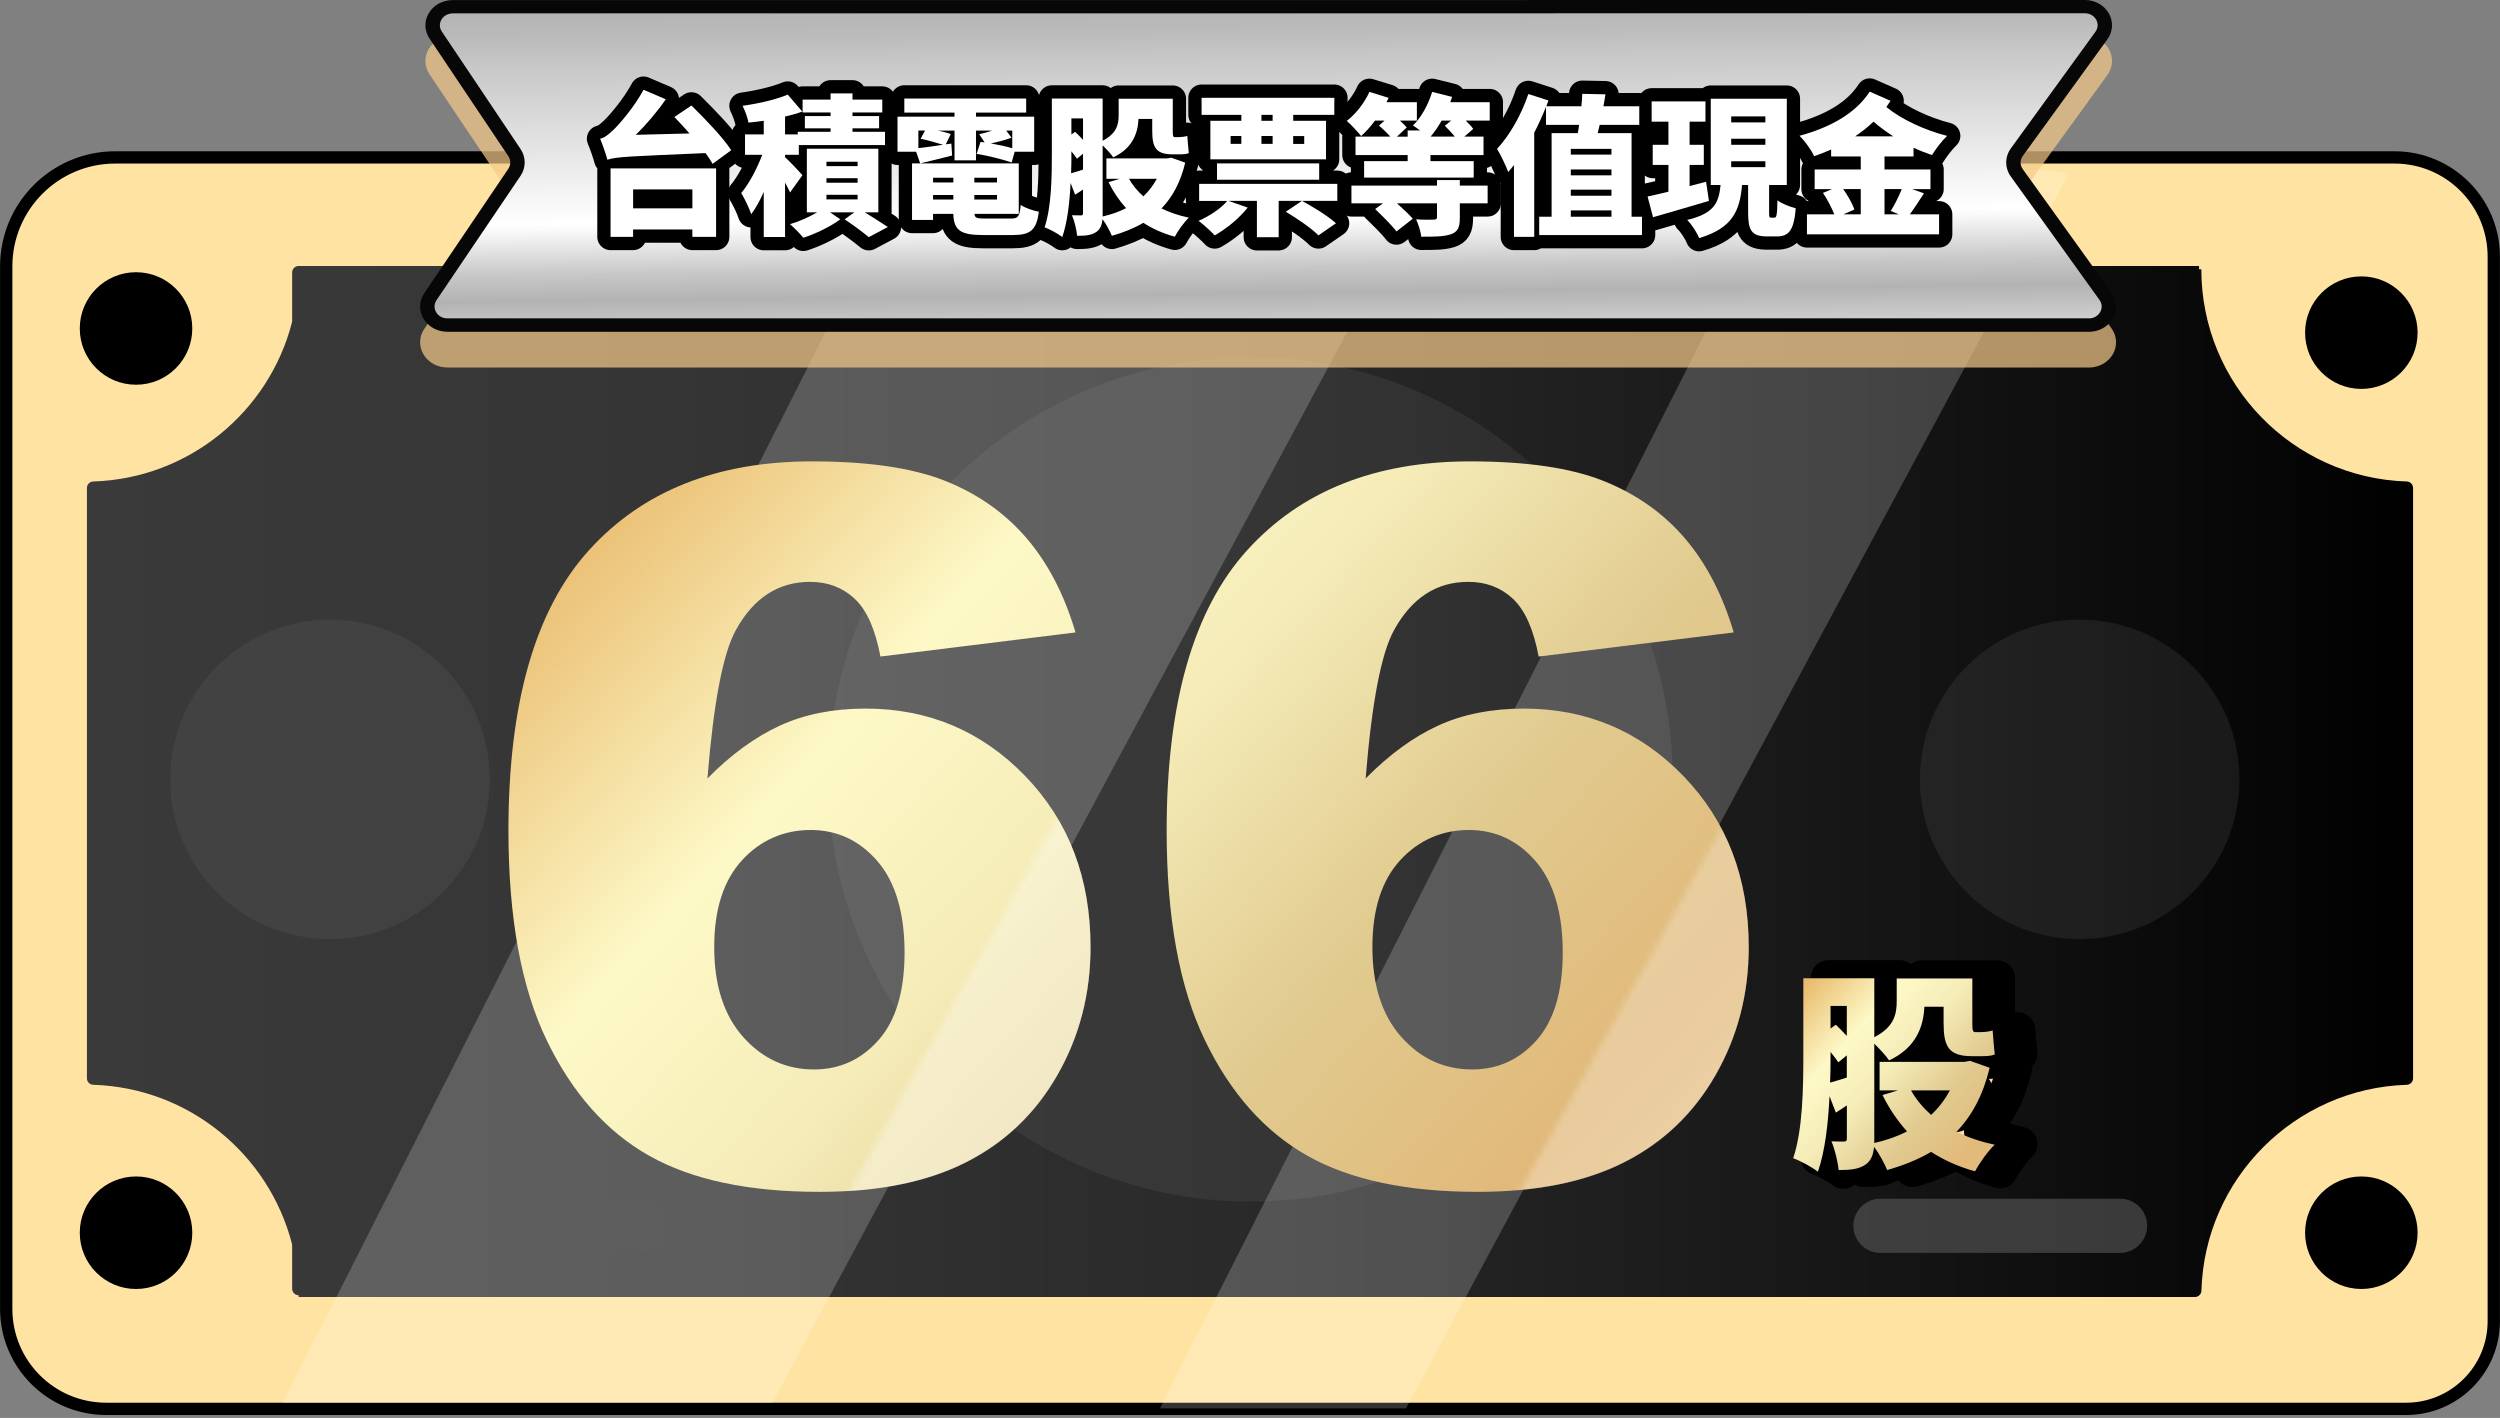
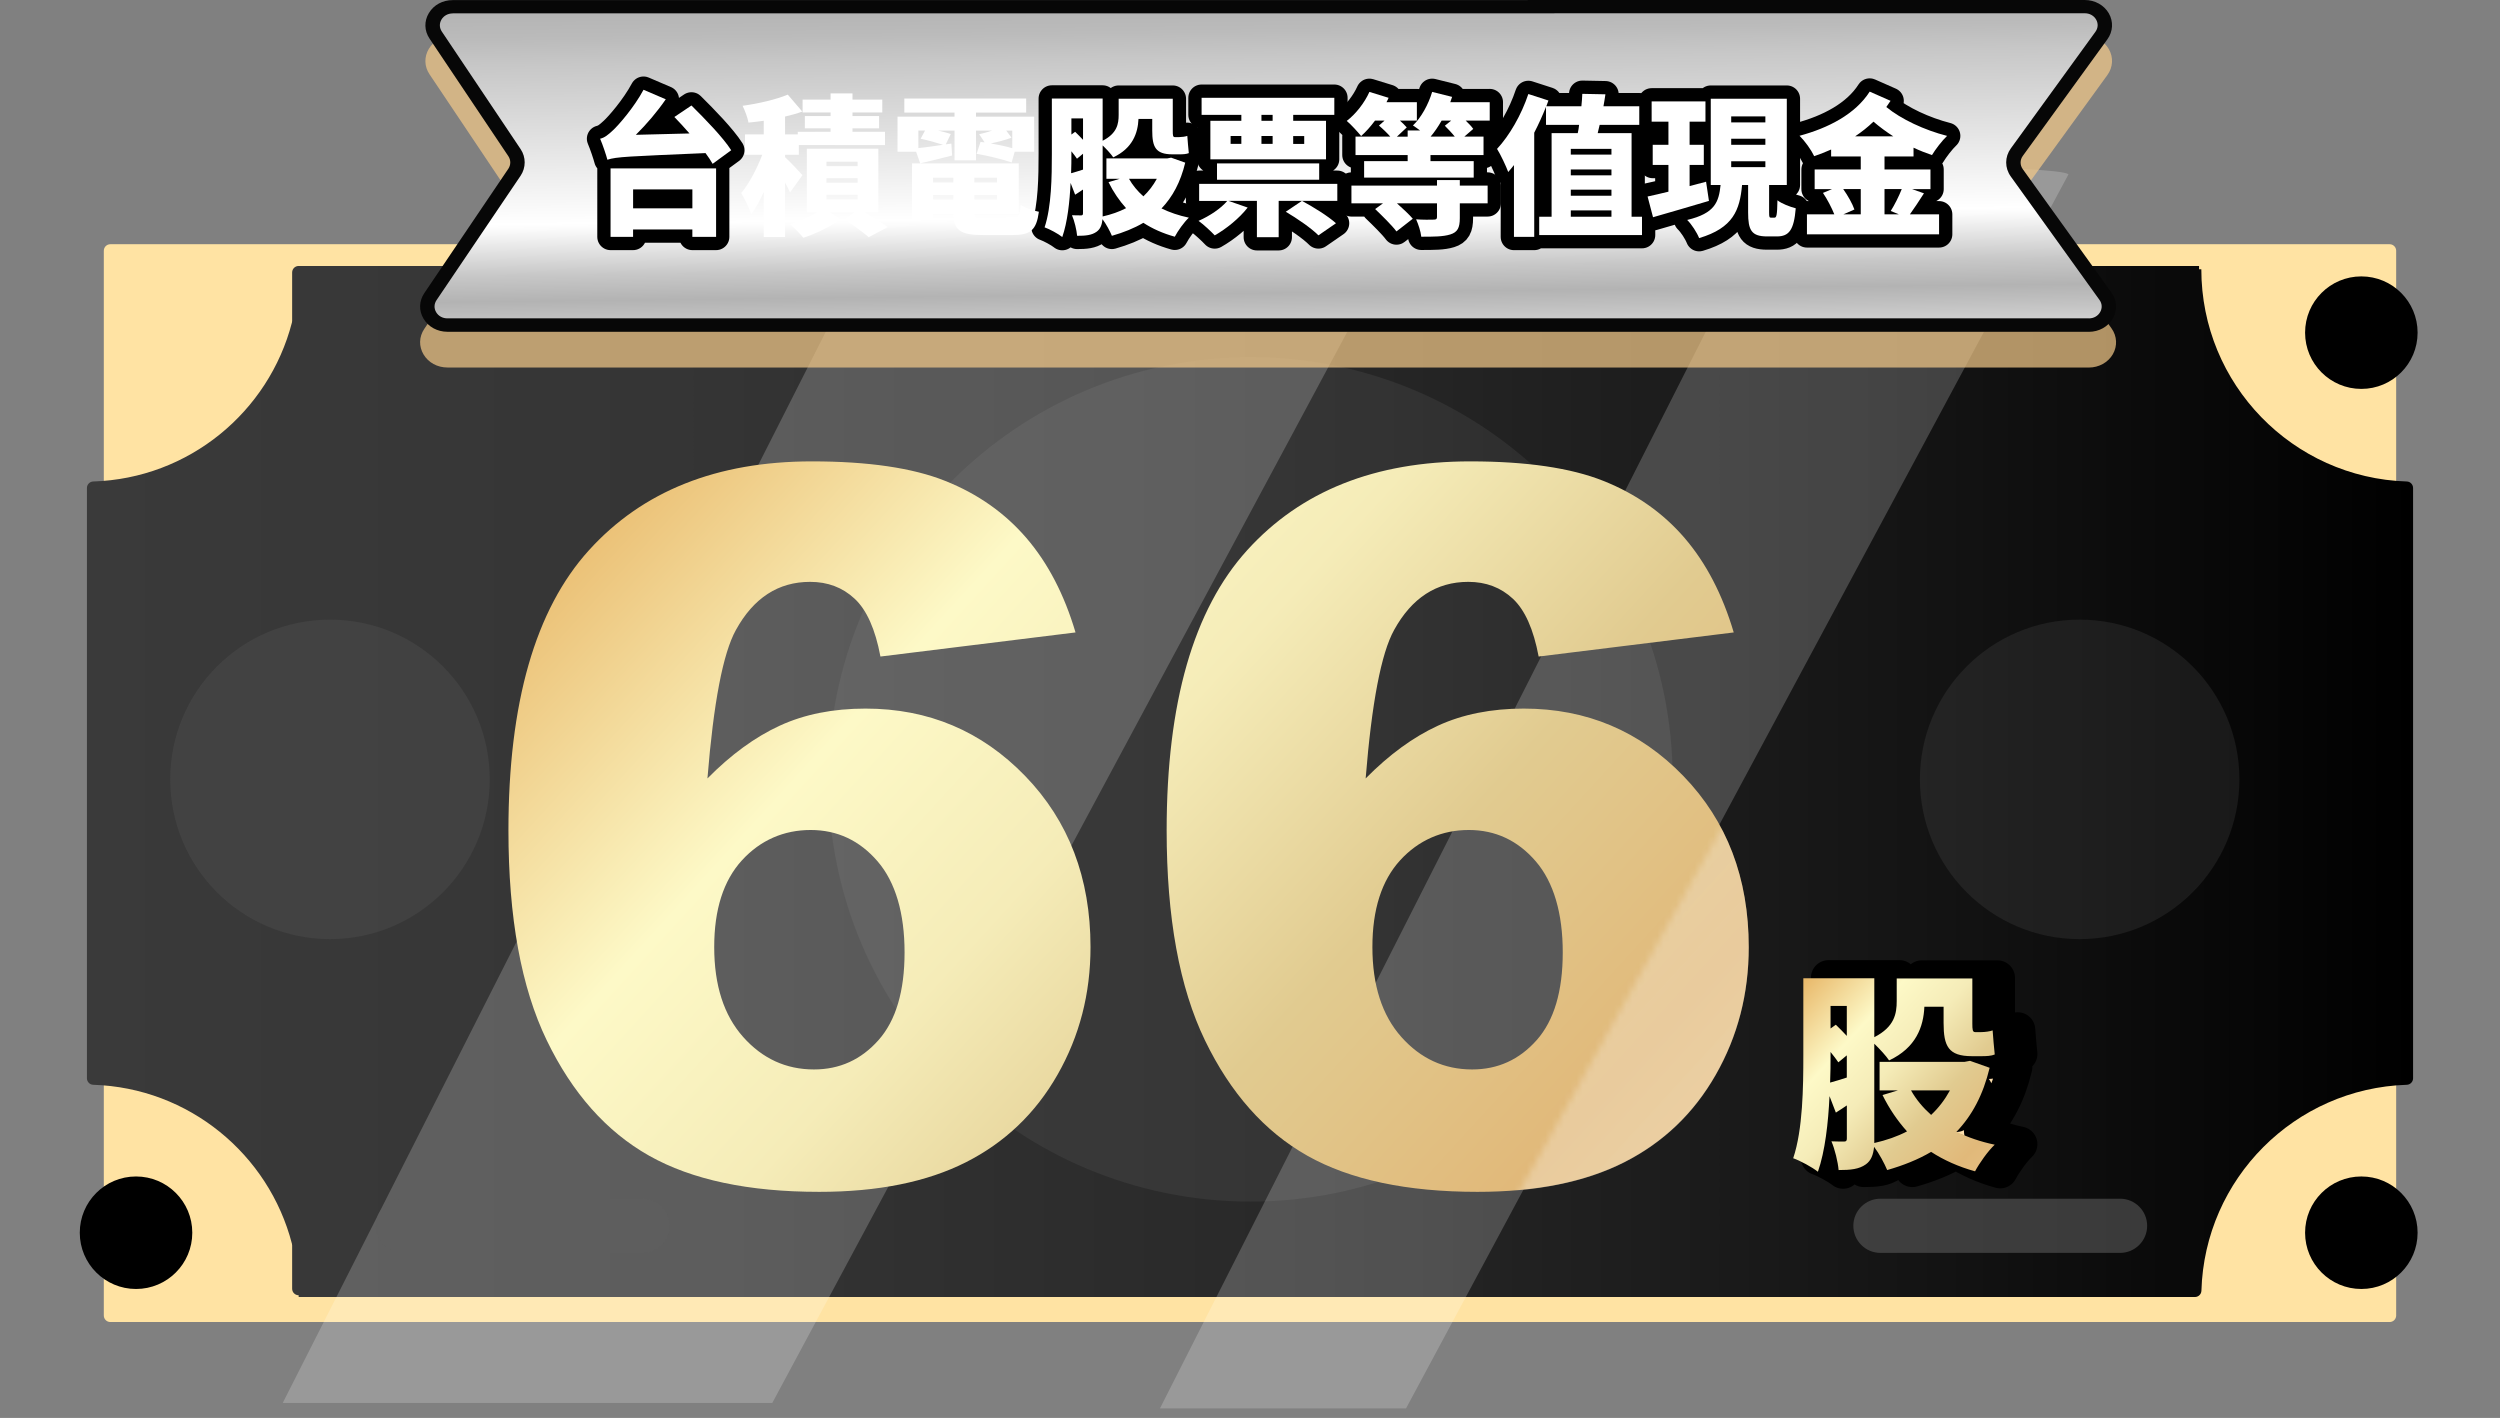
<svg xmlns="http://www.w3.org/2000/svg" width="402" height="228" viewBox="0 0 402 228" fill="none">
  <rect x="0" y="0" width="402" height="228" fill="#808080" stroke="none" />
-   <path d="M385.038 25.313H18.529C8.846 25.313 1 33.16 1 42.842V210.468C1 219.346 8.198 226.544 17.076 226.544H386.902C394.685 226.544 401 220.233 401 212.446V41.272C401 32.456 393.853 25.313 385.042 25.313H385.038Z" fill="#FFE3A3" stroke="black" stroke-width="1.977" stroke-miterlimit="10" />
  <path d="M384.256 39.271H17.74C17.162 39.271 16.693 39.74 16.693 40.318V211.535C16.693 212.113 17.162 212.582 17.74 212.582H384.256C384.835 212.582 385.304 212.113 385.304 211.535V40.318C385.304 39.74 384.835 39.271 384.256 39.271Z" fill="#FFE3A3" />
  <path d="M216.365 208.561H352.937C353.5 208.561 353.969 208.12 353.988 207.557C354.508 189.536 369.005 175.007 387.019 174.433C387.582 174.413 388.023 173.944 388.023 173.382V78.475C388.023 77.913 387.582 77.44 387.019 77.424C368.669 76.842 353.973 61.782 353.973 43.296H353.609V42.768H48.023C47.445 42.768 46.976 43.237 46.976 43.815V51.595C46.976 51.689 46.965 51.779 46.941 51.869C43.225 66.233 30.389 76.936 14.977 77.424C14.419 77.444 13.977 77.913 13.977 78.471V173.386C13.977 173.944 14.419 174.413 14.977 174.433C30.389 174.921 43.225 185.624 46.941 199.988C46.965 200.078 46.976 200.168 46.976 200.262V207.229C46.976 207.807 47.445 208.276 48.023 208.276C48.023 208.37 48.023 208.468 48.023 208.561H185.632" fill="url(#paint0_linear_35_7638)" />
  <path d="M379.704 62.536C384.7 62.536 388.75 58.486 388.75 53.49C388.75 48.494 384.7 44.444 379.704 44.444C374.708 44.444 370.658 48.494 370.658 53.49C370.658 58.486 374.708 62.536 379.704 62.536Z" fill="black" />
  <path d="M379.704 207.268C384.7 207.268 388.75 203.218 388.75 198.222C388.75 193.226 384.7 189.176 379.704 189.176C374.708 189.176 370.658 193.226 370.658 198.222C370.658 203.218 374.708 207.268 379.704 207.268Z" fill="black" />
  <path d="M21.874 207.268C26.87 207.268 30.92 203.218 30.92 198.222C30.92 193.226 26.87 189.176 21.874 189.176C16.878 189.176 12.828 193.226 12.828 198.222C12.828 203.218 16.878 207.268 21.874 207.268Z" fill="black" />
-   <path d="M21.874 61.864C26.87 61.864 30.92 57.814 30.92 52.818C30.92 47.822 26.87 43.772 21.874 43.772C16.878 43.772 12.828 47.822 12.828 52.818C12.828 57.814 16.878 61.864 21.874 61.864Z" fill="black" />
  <path d="M323.967 171.619C322.915 176 321.114 179.325 318.637 181.908C320.469 182.791 322.509 183.502 324.783 183.979C323.697 184.999 322.306 186.968 321.626 188.258C318.941 187.511 316.601 186.456 314.565 185.132C312.494 186.355 310.118 187.304 307.504 188.051C307.062 187 306.215 185.401 305.402 184.319C305.265 185.608 304.925 186.527 304.077 187.136C302.991 187.918 301.631 188.051 299.697 188.051C299.595 186.796 299.083 184.655 298.544 183.436C299.326 183.471 300.24 183.471 300.58 183.471C300.92 183.471 301.021 183.334 301.021 182.959V177.664C300.443 178.071 299.834 178.446 299.255 178.817L298.235 176.168C298.032 180.447 297.524 185.03 296.371 188.32C295.488 187.609 293.484 186.523 292.397 186.148C293.96 181.498 294.027 174.64 294.027 169.681V157.22H305.433V166.692C308.692 165.027 309.032 162.89 309.032 160.885V157.251H321.184V164.484C321.184 165.469 321.22 165.875 321.626 165.875H322.646C323.154 165.875 324.002 165.774 324.443 165.602C324.545 166.79 324.646 168.388 324.783 169.474C324.24 169.713 323.423 169.748 322.712 169.748H321.118C317.316 169.748 316.57 168.118 316.57 164.418V161.804H313.483C313.346 164.996 312.158 168.392 307.813 170.428C307.371 169.748 306.316 168.595 305.437 167.743V183.698C307.375 183.256 309.137 182.647 310.7 181.834C309.173 180.134 307.848 178.2 306.762 175.992L309.239 175.246H306.285V170.662H319.934L320.817 170.494L323.974 171.616L323.967 171.619ZM298.403 169.65C298.403 170.975 298.403 172.467 298.333 173.995C299.15 173.792 300.033 173.487 301.018 173.182V169.619L299.658 170.74C299.353 170.299 298.911 169.689 298.403 169.076V169.654V169.65ZM298.403 161.671V165.305L299.251 164.695C299.826 165.238 300.439 165.883 301.018 166.497V161.675H298.403V161.671ZM311.337 175.253C312.154 176.715 313.236 178.004 314.561 179.192C315.784 178.04 316.769 176.746 317.582 175.253H311.333H311.337Z" fill="#FDDFAC" stroke="black" stroke-width="5.662" stroke-linecap="round" stroke-linejoin="round" />
  <path opacity="0.17" d="M201.074 193.213C238.569 193.213 268.964 162.817 268.964 125.323C268.964 87.828 238.569 57.433 201.074 57.433C163.58 57.433 133.185 87.828 133.185 125.323C133.185 162.817 163.58 193.213 201.074 193.213Z" fill="#757575" />
  <path opacity="0.17" d="M334.408 151.011C348.595 151.011 360.096 139.51 360.096 125.323C360.096 111.136 348.595 99.635 334.408 99.635C320.221 99.635 308.72 111.136 308.72 125.323C308.72 139.51 320.221 151.011 334.408 151.011Z" fill="#757575" />
  <path opacity="0.17" d="M53.064 151.011C67.251 151.011 78.752 139.51 78.752 125.323C78.752 111.136 67.251 99.635 53.064 99.635C38.877 99.635 27.376 111.136 27.376 125.323C27.376 139.51 38.877 151.011 53.064 151.011Z" fill="#757575" />
  <g style="mix-blend-mode:soft-light" opacity="0.2">
    <path d="M332.61 28.037L226.087 226.474H186.519L287.881 26.528C287.881 26.528 331.086 26.517 332.61 28.037Z" fill="white" />
  </g>
  <g style="mix-blend-mode:soft-light" opacity="0.2">
    <path d="M230.705 27.157L124.182 225.594H45.464L146.826 25.649C146.826 25.649 229.185 25.637 230.709 27.157H230.705Z" fill="white" />
  </g>
  <g opacity="0.71">
    <path d="M72.793 6.83L335.24 6.815C337.815 6.815 339.351 9.48 337.913 11.461L324.307 30.217C323.58 31.217 323.576 32.526 324.299 33.535L338.569 53.393C339.992 55.374 338.46 58.027 335.889 58.027L71.934 58.019C69.406 58.019 67.862 55.44 69.206 53.455L82.722 33.453C83.375 32.487 83.375 31.264 82.73 30.295L70.058 11.39C68.726 9.405 70.269 6.834 72.793 6.834V6.83Z" fill="#F4C989" />
    <path d="M335.893 59.094H71.938C70.324 59.09 68.89 58.308 68.108 56.999C67.327 55.69 67.37 54.151 68.226 52.881L81.742 32.878C82.156 32.265 82.156 31.471 81.742 30.858L69.07 11.953C68.218 10.683 68.179 9.148 68.964 7.842C69.746 6.537 71.18 5.76 72.79 5.76L335.236 5.744C336.858 5.744 338.339 6.569 339.101 7.893C339.863 9.218 339.773 10.816 338.87 12.063L325.264 30.819C324.795 31.464 324.795 32.296 325.26 32.941L339.531 52.799C340.425 54.045 340.507 55.64 339.745 56.96C338.983 58.281 337.502 59.102 335.889 59.102L335.893 59.094ZM72.793 7.905C72.035 7.905 71.363 8.272 70.992 8.886C70.625 9.499 70.644 10.222 71.043 10.82L83.715 29.725C84.59 31.03 84.587 32.714 83.707 34.015L70.191 54.018C69.789 54.616 69.765 55.339 70.136 55.956C70.504 56.574 71.18 56.941 71.938 56.941H335.889V56.945C336.662 56.945 337.338 56.57 337.702 55.937C338.065 55.307 338.03 54.573 337.6 53.979L323.33 34.121C322.345 32.749 322.349 30.979 323.342 29.611L336.948 10.855C337.377 10.261 337.42 9.527 337.057 8.894C336.694 8.261 336.014 7.882 335.24 7.882L72.793 7.897V7.905Z" fill="#F4C989" />
    <path d="M322.72 13.485H85.106V16.236H322.72V13.485Z" fill="#F4C989" />
    <path d="M322.72 49.059H85.106V51.81H322.72V49.059Z" fill="#F4C989" />
  </g>
  <path d="M72.793 1.082L335.24 1.067C337.815 1.067 339.351 3.732 337.913 5.713L324.307 24.469C323.58 25.469 323.576 26.778 324.299 27.787L338.569 47.645C339.992 49.626 338.46 52.279 335.889 52.279L71.934 52.271C69.406 52.271 67.862 49.692 69.206 47.707L82.722 27.704C83.375 26.739 83.375 25.516 82.73 24.547L70.058 5.642C68.726 3.657 70.269 1.086 72.793 1.086V1.082Z" fill="url(#paint1_linear_35_7638)" />
  <path d="M335.893 53.35H71.938C70.324 53.346 68.89 52.564 68.108 51.255C67.327 49.946 67.37 48.407 68.226 47.137L81.742 27.134C82.156 26.52 82.156 25.727 81.742 25.114L69.07 6.209C68.218 4.939 68.179 3.403 68.964 2.098C69.746 0.793 71.18 0.016 72.79 0.016L335.236 -7.62939e-06C336.858 -7.62939e-06 338.339 0.824 339.101 2.149C339.863 3.474 339.773 5.072 338.87 6.319L325.264 25.075C324.795 25.72 324.795 26.552 325.26 27.197L339.531 47.055C340.425 48.301 340.507 49.895 339.745 51.216C338.983 52.537 337.502 53.358 335.889 53.358L335.893 53.35ZM72.793 2.157C72.035 2.157 71.363 2.524 70.992 3.138C70.625 3.751 70.644 4.474 71.043 5.072L83.715 23.977C84.59 25.282 84.587 26.966 83.707 28.267L70.191 48.27C69.789 48.868 69.765 49.591 70.136 50.208C70.504 50.825 71.18 51.193 71.938 51.193H335.889V51.197C336.662 51.197 337.338 50.822 337.702 50.188C338.065 49.559 338.03 48.825 337.6 48.231L323.33 28.373C322.345 27.001 322.349 25.231 323.342 23.863L336.948 5.107C337.377 4.513 337.42 3.779 337.057 3.146C336.694 2.513 336.014 2.134 335.24 2.134L72.793 2.149V2.157Z" fill="#070707" />
  <path d="M114.589 26.345C114.295 25.833 113.909 25.227 113.448 24.617C101.049 25.153 99.13 25.2 97.669 25.688C97.497 25.008 96.915 23.258 96.501 22.308C97.231 22.136 97.763 21.699 98.568 20.948C99.396 20.194 101.948 17.303 103.479 14.434L107.055 15.966C105.668 17.983 103.968 19.975 102.241 21.679L110.869 21.46C110.04 20.511 109.216 19.612 108.438 18.811L111.185 16.963C113.322 19.077 116.265 22.093 117.578 24.157L114.589 26.345ZM98.181 27.075H115.147V38.087H111.33V36.895H101.799V38.087H98.177V27.075H98.181ZM101.803 30.455V33.495H111.334V30.455H101.803Z" fill="white" stroke="black" stroke-width="4.267" stroke-linecap="round" stroke-linejoin="round" />
-   <path d="M127.038 30.94C126.843 30.502 126.553 29.944 126.237 29.361V38.114H122.81V30.87C122.204 32.23 121.521 33.495 120.794 34.445C120.477 33.425 119.723 31.94 119.188 31.042C120.477 29.51 121.739 27.079 122.568 24.891H119.797V21.609H122.81V19.421C121.958 19.542 121.134 19.639 120.356 19.714C120.235 18.959 119.774 17.744 119.407 17.014C122.009 16.65 124.826 15.994 126.675 15.216L129.007 17.94C128.156 18.256 127.21 18.522 126.237 18.741V21.609H128.281V21.195H133.556V20.636H129.422V18.666H133.556V18.084H129.058V16.017H133.556V15.021H137.08V16.017H141.871V18.084H137.08V18.666H141.359V20.636H137.08V21.195H142.309V23.332H128.453V24.887H126.241V25.278C127.042 26.009 128.648 27.709 129.035 28.169L127.042 30.94H127.038ZM139.069 34.148C140.406 34.977 141.863 35.899 142.766 36.504L139.702 38.134C138.827 37.403 137.174 36.164 135.814 35.266L137.37 34.148H133.482L135.111 35.266C133.603 36.407 131.149 37.599 129.179 38.231C128.667 37.599 127.722 36.653 127.042 36.043C128.499 35.629 130.152 34.875 131.395 34.148H129.742V23.914H141.238V34.148H139.073H139.069ZM132.895 26.712H137.905V26.009H132.895V26.712ZM132.895 29.385H137.905V28.654H132.895V29.385ZM132.895 32.058H137.905V31.327H132.895V32.058Z" fill="white" stroke="black" stroke-width="4.267" stroke-linecap="round" stroke-linejoin="round" />
-   <path d="M153.098 25.008C151.3 25.469 149.526 25.907 147.967 26.27L147.311 24.399H144.321V18.76H153.484V18.104H145.415V15.841H165.008V18.104H156.939V18.76H166.297V24.399H163.16L162.675 26.126C161.386 25.665 158.857 25.032 157.036 24.739L157.669 22.82C157.888 22.843 158.084 22.867 158.326 22.894L157.451 21.581C158.06 21.46 158.81 21.241 159.541 20.999H156.939V25.786H153.488V20.999H150.839C151.617 21.171 152.371 21.363 152.883 21.558L152.082 23.211L152.98 23.09L153.102 25.012L153.098 25.008ZM162.554 35.145C163.722 35.145 163.965 34.804 164.133 32.956C164.836 33.441 166.149 33.879 167.052 34.05C166.661 36.993 165.715 37.794 162.847 37.794H158.033C154.434 37.794 153.367 37.016 153.293 34.39H150.034V35.363H146.654V26.27H163.816V34.39H156.693C156.739 35.047 157.107 35.145 158.369 35.145H162.55H162.554ZM147.678 23.817C148.795 23.695 150.183 23.5 151.64 23.281C150.667 22.965 149.186 22.55 148.041 22.308L148.745 20.995H147.674V23.817H147.678ZM150.038 28.584V29.338H153.297V28.584H150.038ZM150.038 32.085H153.297V31.354H150.038V32.085ZM160.319 28.584H156.673V29.338H160.319V28.584ZM160.319 32.085V31.354H156.673V32.085H160.319ZM162.773 20.999H161.8L162.652 22.14C161.632 22.531 160.389 22.843 159.322 23.062C160.561 23.281 161.827 23.547 162.773 23.84V20.995V20.999Z" fill="white" stroke="black" stroke-width="4.267" stroke-linecap="round" stroke-linejoin="round" />
  <path d="M190.586 26.153C189.832 29.291 188.543 31.671 186.769 33.519C188.082 34.152 189.539 34.66 191.169 35C190.391 35.731 189.395 37.137 188.906 38.063C186.984 37.528 185.307 36.774 183.85 35.828C182.369 36.704 180.665 37.383 178.793 37.919C178.477 37.165 177.871 36.024 177.285 35.246C177.187 36.168 176.945 36.825 176.336 37.262C175.558 37.821 174.585 37.919 173.202 37.919C173.127 37.02 172.764 35.488 172.373 34.613C172.932 34.636 173.589 34.636 173.831 34.636C174.073 34.636 174.147 34.539 174.147 34.273V30.479C173.733 30.772 173.295 31.038 172.881 31.307L172.151 29.412C172.006 32.476 171.639 35.758 170.814 38.114C170.181 37.602 168.747 36.825 167.969 36.559C169.087 33.23 169.138 28.318 169.138 24.77V15.849H177.305V22.633C179.637 21.441 179.88 19.909 179.88 18.475V15.873H188.582V21.05C188.582 21.753 188.605 22.046 188.898 22.046H189.629C189.992 22.046 190.602 21.972 190.919 21.851C190.993 22.703 191.063 23.844 191.161 24.622C190.77 24.79 190.188 24.817 189.68 24.817H188.539C185.815 24.817 185.28 23.648 185.28 20.999V19.128H183.068C182.971 21.413 182.119 23.844 179.008 25.301C178.692 24.817 177.938 23.988 177.305 23.383V34.809C178.692 34.492 179.954 34.054 181.071 33.472C179.977 32.257 179.028 30.87 178.25 29.291L180.024 28.756H177.91V25.473H187.683L188.316 25.352L190.579 26.153H190.586ZM172.28 24.743C172.28 25.692 172.28 26.759 172.233 27.853C172.815 27.709 173.448 27.49 174.151 27.271V24.719L173.178 25.52C172.959 25.204 172.643 24.766 172.28 24.328V24.743ZM172.28 19.03V21.632L172.885 21.195C173.299 21.585 173.737 22.046 174.151 22.484V19.034H172.28V19.03ZM181.544 28.752C182.127 29.795 182.904 30.721 183.854 31.573C184.729 30.745 185.432 29.822 186.018 28.752H181.544Z" fill="white" stroke="black" stroke-width="4.267" stroke-linecap="round" stroke-linejoin="round" />
  <path d="M215.044 32.304H205.611V38.138H202.11V32.304H197.538L200.625 33.374C199.289 35.102 197.147 36.825 195.326 37.849C194.744 37.215 193.478 36.051 192.724 35.516C194.498 34.738 196.323 33.523 197.343 32.308H192.822V29.561H215.04V32.308L215.044 32.304ZM199.609 18.471H193.216V15.724H214.559V18.471H207.948V19.421H213.223V25.618H194.627V19.421H199.609V18.471ZM195.694 28.9V26.274H212.125V28.9H195.694ZM197.882 23.137H199.609V21.871H197.882V23.137ZM204.638 18.471H202.841V19.421H204.638V18.471ZM202.841 23.137H204.638V21.871H202.841V23.137ZM212.004 37.845C210.933 36.751 208.577 35.121 206.752 34.05L209.354 32.3C211.128 33.249 213.559 34.754 214.825 35.899L212.004 37.845ZM207.944 21.875V23.14H209.718V21.875H207.944Z" fill="white" stroke="black" stroke-width="4.267" stroke-linecap="round" stroke-linejoin="round" />
  <path d="M239.548 16.427V19.393H235.684C236.168 19.854 236.633 20.343 236.899 20.73L235.465 21.968H238.552V24.934H230.022V25.907H236.973V28.556H219.35V25.907H226.352V24.934H217.967V21.968H223.558C223.047 21.386 222.343 20.702 221.734 20.194L222.632 19.393H221.101C220.397 20.343 219.62 21.218 218.866 21.875C218.381 21.269 217.236 20.003 216.556 19.444C218.014 18.326 219.424 16.525 220.202 14.778L223.289 15.728C223.191 15.97 223.07 16.189 222.949 16.431H227.833V19.397H225.11C225.547 19.788 225.934 20.175 226.204 20.491L224.625 21.972H226.352V20.976H228.345C227.908 20.659 227.517 20.37 227.204 20.175C228.541 18.885 229.686 16.795 230.291 14.778L233.499 15.579C233.402 15.873 233.304 16.138 233.206 16.431H239.552L239.548 16.427ZM234.738 29.846H239.212V32.691H234.738V35.074C234.738 36.629 234.375 37.337 233.206 37.7C232.038 38.063 230.506 38.063 228.541 38.063C228.443 37.188 228.08 36.094 227.712 35.27C228.662 35.344 230.217 35.344 230.557 35.316C230.92 35.316 231.069 35.219 231.069 34.902V32.691H224.625C225.575 33.542 226.595 34.488 227.177 35.172L224.551 37.215C223.848 36.266 222.265 34.711 221.124 33.617L222.39 32.694H217.31V29.85H231.069V28.951H234.738V29.85V29.846ZM233.933 21.972C233.472 21.39 232.839 20.733 232.327 20.222L233.347 19.393H231.815C231.256 20.366 230.647 21.265 230.041 21.968H233.929L233.933 21.972Z" fill="white" stroke="black" stroke-width="4.267" stroke-linecap="round" stroke-linejoin="round" />
  <path d="M264.033 34.855V37.798H247.504V34.855H249.497V21.413H253.701C253.799 20.999 253.873 20.538 253.92 20.077H248.598V17.185C248.039 18.573 247.406 19.979 246.703 21.343V38.091H243.444V26.544C243.127 26.935 242.834 27.322 242.522 27.662C242.205 26.786 241.283 24.817 240.724 23.942C242.717 21.804 244.64 18.471 245.757 15.118L248.989 16.162C248.868 16.478 248.77 16.767 248.649 17.084H254.287C254.362 16.381 254.409 15.724 254.432 15.091L258.152 15.165C258.054 15.798 257.957 16.455 257.836 17.088H263.595V20.077H257.226C257.128 20.538 257.007 20.999 256.909 21.413H262.357V34.855H264.033ZM252.584 23.942V24.864H259.121V23.942H252.584ZM259.121 27.247H252.584V28.197H259.121V27.247ZM252.584 30.502V31.475H259.121V30.502H252.584ZM252.584 34.855H259.121V33.836H252.584V34.855Z" fill="white" stroke="black" stroke-width="4.267" stroke-linecap="round" stroke-linejoin="round" />
  <path d="M274.802 32.304C271.738 33.226 268.409 34.175 265.807 34.93L264.931 31.6C265.881 31.405 267.045 31.116 268.284 30.823V26.521H265.756V23.289H268.284V19.569H265.584V16.31H274.239V19.569H271.688V23.289H273.973V26.521H271.688V29.924C272.563 29.705 273.462 29.463 274.337 29.221L274.798 32.308L274.802 32.304ZM285.329 35C285.669 35 285.766 34.609 285.813 32.206C286.47 32.741 287.88 33.277 288.756 33.495C288.463 37.02 287.662 38.017 285.716 38.017H284.16C281.632 38.017 281.097 37.02 281.097 34.175V29.752H280.124C279.761 33.761 278.713 36.657 273.219 38.286C272.879 37.411 272.004 36.051 271.297 35.367C275.794 34.297 276.377 32.476 276.67 29.752H275.091V15.873H287.318V29.752H284.473V34.152C284.473 34.93 284.52 35.004 284.813 35.004H285.325L285.329 35ZM278.377 19.686H283.871V18.713H278.377V19.686ZM278.377 23.285H283.871V22.312H278.377V23.285ZM278.377 26.88H283.871V25.93H278.377V26.88Z" fill="white" stroke="black" stroke-width="4.267" stroke-linecap="round" stroke-linejoin="round" />
  <path d="M303.03 25.157V27.247H310.419V30.409H307.454L309.372 31.088C308.595 32.304 307.793 33.519 307.11 34.468H311.803V37.677H290.557V34.468H294.957C294.543 33.425 293.84 32.062 293.132 31.018L294.59 30.413H291.796V27.251H299.209V25.161H294.445V24.043C293.57 24.434 292.648 24.797 291.722 25.114C291.237 24.094 290.264 22.73 289.365 21.831C293.984 20.593 298.337 18.354 300.647 14.732L303.999 16.212C303.78 16.552 303.538 16.892 303.319 17.209C305.676 19.155 309.47 20.929 313.092 21.851C312.291 22.605 311.197 24.039 310.662 24.938C309.665 24.598 308.669 24.207 307.696 23.746V25.157H303.03ZM296.391 30.405C297.145 31.475 297.872 32.761 298.189 33.687L296.415 34.465H299.209V30.405H296.387H296.391ZM304.437 21.921C303.296 21.191 302.225 20.39 301.252 19.561C300.353 20.436 299.357 21.214 298.31 21.921H304.437ZM303.03 30.405V34.465H305.34L304.027 33.929C304.632 32.98 305.34 31.573 305.801 30.405H303.03Z" fill="white" stroke="black" stroke-width="4.267" stroke-linecap="round" stroke-linejoin="round" />
  <path d="M114.589 26.345C114.295 25.833 113.909 25.227 113.448 24.617C101.049 25.153 99.13 25.2 97.669 25.688C97.497 25.008 96.915 23.258 96.501 22.308C97.231 22.136 97.763 21.699 98.568 20.948C99.396 20.194 101.948 17.303 103.479 14.434L107.055 15.966C105.668 17.983 103.968 19.975 102.241 21.679L110.869 21.46C110.04 20.511 109.216 19.612 108.438 18.811L111.185 16.963C113.322 19.077 116.265 22.093 117.578 24.157L114.589 26.345ZM98.181 27.075H115.147V38.087H111.33V36.895H101.799V38.087H98.177V27.075H98.181ZM101.803 30.455V33.495H111.334V30.455H101.803Z" fill="white" />
  <path d="M127.038 30.94C126.843 30.502 126.553 29.944 126.237 29.361V38.114H122.81V30.87C122.204 32.23 121.521 33.495 120.794 34.445C120.477 33.425 119.723 31.94 119.188 31.042C120.477 29.51 121.739 27.079 122.568 24.891H119.797V21.609H122.81V19.421C121.958 19.542 121.134 19.639 120.356 19.714C120.235 18.959 119.774 17.744 119.407 17.014C122.009 16.65 124.826 15.994 126.675 15.216L129.007 17.94C128.156 18.256 127.21 18.522 126.237 18.741V21.609H128.281V21.195H133.556V20.636H129.422V18.666H133.556V18.084H129.058V16.017H133.556V15.021H137.08V16.017H141.871V18.084H137.08V18.666H141.359V20.636H137.08V21.195H142.309V23.332H128.453V24.887H126.241V25.278C127.042 26.009 128.648 27.709 129.035 28.169L127.042 30.94H127.038ZM139.069 34.148C140.406 34.977 141.863 35.899 142.766 36.504L139.702 38.134C138.827 37.403 137.174 36.164 135.814 35.266L137.37 34.148H133.482L135.111 35.266C133.603 36.407 131.149 37.599 129.179 38.231C128.667 37.599 127.722 36.653 127.042 36.043C128.499 35.629 130.152 34.875 131.395 34.148H129.742V23.914H141.238V34.148H139.073H139.069ZM132.895 26.712H137.905V26.009H132.895V26.712ZM132.895 29.385H137.905V28.654H132.895V29.385ZM132.895 32.058H137.905V31.327H132.895V32.058Z" fill="white" />
  <path d="M153.098 25.008C151.3 25.469 149.526 25.907 147.967 26.27L147.311 24.399H144.321V18.76H153.484V18.104H145.415V15.841H165.008V18.104H156.939V18.76H166.297V24.399H163.16L162.675 26.126C161.386 25.665 158.857 25.032 157.036 24.739L157.669 22.82C157.888 22.843 158.084 22.867 158.326 22.894L157.451 21.581C158.06 21.46 158.81 21.241 159.541 20.999H156.939V25.786H153.488V20.999H150.839C151.617 21.171 152.371 21.363 152.883 21.558L152.082 23.211L152.98 23.09L153.102 25.012L153.098 25.008ZM162.554 35.145C163.722 35.145 163.965 34.804 164.133 32.956C164.836 33.441 166.149 33.879 167.052 34.05C166.661 36.993 165.715 37.794 162.847 37.794H158.033C154.434 37.794 153.367 37.016 153.293 34.39H150.034V35.363H146.654V26.27H163.816V34.39H156.693C156.739 35.047 157.107 35.145 158.369 35.145H162.55H162.554ZM147.678 23.817C148.795 23.695 150.183 23.5 151.64 23.281C150.667 22.965 149.186 22.55 148.041 22.308L148.745 20.995H147.674V23.817H147.678ZM150.038 28.584V29.338H153.297V28.584H150.038ZM150.038 32.085H153.297V31.354H150.038V32.085ZM160.319 28.584H156.673V29.338H160.319V28.584ZM160.319 32.085V31.354H156.673V32.085H160.319ZM162.773 20.999H161.8L162.652 22.14C161.632 22.531 160.389 22.843 159.322 23.062C160.561 23.281 161.827 23.547 162.773 23.84V20.995V20.999Z" fill="white" />
  <path d="M190.586 26.153C189.832 29.291 188.543 31.671 186.769 33.519C188.082 34.152 189.539 34.66 191.169 35C190.391 35.731 189.395 37.137 188.906 38.063C186.984 37.528 185.307 36.774 183.85 35.828C182.369 36.704 180.665 37.383 178.793 37.919C178.477 37.165 177.871 36.024 177.285 35.246C177.187 36.168 176.945 36.825 176.336 37.262C175.558 37.821 174.585 37.919 173.202 37.919C173.127 37.02 172.764 35.488 172.373 34.613C172.932 34.636 173.589 34.636 173.831 34.636C174.073 34.636 174.147 34.539 174.147 34.273V30.479C173.733 30.772 173.295 31.038 172.881 31.307L172.151 29.412C172.006 32.476 171.639 35.758 170.814 38.114C170.181 37.602 168.747 36.825 167.969 36.559C169.087 33.23 169.138 28.318 169.138 24.77V15.849H177.305V22.633C179.637 21.441 179.88 19.909 179.88 18.475V15.873H188.582V21.05C188.582 21.753 188.605 22.046 188.898 22.046H189.629C189.992 22.046 190.602 21.972 190.919 21.851C190.993 22.703 191.063 23.844 191.161 24.622C190.77 24.79 190.188 24.817 189.68 24.817H188.539C185.815 24.817 185.28 23.648 185.28 20.999V19.128H183.068C182.971 21.413 182.119 23.844 179.008 25.301C178.692 24.817 177.938 23.988 177.305 23.383V34.809C178.692 34.492 179.954 34.054 181.071 33.472C179.977 32.257 179.028 30.87 178.25 29.291L180.024 28.756H177.91V25.473H187.683L188.316 25.352L190.579 26.153H190.586ZM172.28 24.743C172.28 25.692 172.28 26.759 172.233 27.853C172.815 27.709 173.448 27.49 174.151 27.271V24.719L173.178 25.52C172.959 25.204 172.643 24.766 172.28 24.328V24.743ZM172.28 19.03V21.632L172.885 21.195C173.299 21.585 173.737 22.046 174.151 22.484V19.034H172.28V19.03ZM181.544 28.752C182.127 29.795 182.904 30.721 183.854 31.573C184.729 30.745 185.432 29.822 186.018 28.752H181.544Z" fill="white" />
  <path d="M215.044 32.304H205.611V38.138H202.11V32.304H197.538L200.625 33.374C199.289 35.102 197.147 36.825 195.326 37.849C194.744 37.215 193.478 36.051 192.724 35.516C194.498 34.738 196.323 33.523 197.343 32.308H192.822V29.561H215.04V32.308L215.044 32.304ZM199.609 18.471H193.216V15.724H214.559V18.471H207.948V19.421H213.223V25.618H194.627V19.421H199.609V18.471ZM195.694 28.9V26.274H212.125V28.9H195.694ZM197.882 23.137H199.609V21.871H197.882V23.137ZM204.638 18.471H202.841V19.421H204.638V18.471ZM202.841 23.137H204.638V21.871H202.841V23.137ZM212.004 37.845C210.933 36.751 208.577 35.121 206.752 34.05L209.354 32.3C211.128 33.249 213.559 34.754 214.825 35.899L212.004 37.845ZM207.944 21.875V23.14H209.718V21.875H207.944Z" fill="white" />
  <path d="M239.548 16.427V19.393H235.684C236.168 19.854 236.633 20.343 236.899 20.73L235.465 21.968H238.552V24.934H230.022V25.907H236.973V28.556H219.35V25.907H226.352V24.934H217.967V21.968H223.558C223.047 21.386 222.343 20.702 221.734 20.194L222.632 19.393H221.101C220.397 20.343 219.62 21.218 218.866 21.875C218.381 21.269 217.236 20.003 216.556 19.444C218.014 18.326 219.424 16.525 220.202 14.778L223.289 15.728C223.191 15.97 223.07 16.189 222.949 16.431H227.833V19.397H225.11C225.547 19.788 225.934 20.175 226.204 20.491L224.625 21.972H226.352V20.976H228.345C227.908 20.659 227.517 20.37 227.204 20.175C228.541 18.885 229.686 16.795 230.291 14.778L233.499 15.579C233.402 15.873 233.304 16.138 233.206 16.431H239.552L239.548 16.427ZM234.738 29.846H239.212V32.691H234.738V35.074C234.738 36.629 234.375 37.337 233.206 37.7C232.038 38.063 230.506 38.063 228.541 38.063C228.443 37.188 228.08 36.094 227.712 35.27C228.662 35.344 230.217 35.344 230.557 35.316C230.92 35.316 231.069 35.219 231.069 34.902V32.691H224.625C225.575 33.542 226.595 34.488 227.177 35.172L224.551 37.215C223.848 36.266 222.265 34.711 221.124 33.617L222.39 32.694H217.31V29.85H231.069V28.951H234.738V29.85V29.846ZM233.933 21.972C233.472 21.39 232.839 20.733 232.327 20.222L233.347 19.393H231.815C231.256 20.366 230.647 21.265 230.041 21.968H233.929L233.933 21.972Z" fill="white" />
  <path d="M264.033 34.855V37.798H247.504V34.855H249.497V21.413H253.701C253.799 20.999 253.873 20.538 253.92 20.077H248.598V17.185C248.039 18.573 247.406 19.979 246.703 21.343V38.091H243.444V26.544C243.127 26.935 242.834 27.322 242.522 27.662C242.205 26.786 241.283 24.817 240.724 23.942C242.717 21.804 244.64 18.471 245.757 15.118L248.989 16.162C248.868 16.478 248.77 16.767 248.649 17.084H254.287C254.362 16.381 254.409 15.724 254.432 15.091L258.152 15.165C258.054 15.798 257.957 16.455 257.836 17.088H263.595V20.077H257.226C257.128 20.538 257.007 20.999 256.909 21.413H262.357V34.855H264.033ZM252.584 23.942V24.864H259.121V23.942H252.584ZM259.121 27.247H252.584V28.197H259.121V27.247ZM252.584 30.502V31.475H259.121V30.502H252.584ZM252.584 34.855H259.121V33.836H252.584V34.855Z" fill="white" />
  <path d="M274.802 32.304C271.738 33.226 268.409 34.175 265.807 34.93L264.931 31.6C265.881 31.405 267.045 31.116 268.284 30.823V26.521H265.756V23.289H268.284V19.569H265.584V16.31H274.239V19.569H271.688V23.289H273.973V26.521H271.688V29.924C272.563 29.705 273.462 29.463 274.337 29.221L274.798 32.308L274.802 32.304ZM285.329 35C285.669 35 285.766 34.609 285.813 32.206C286.47 32.741 287.88 33.277 288.756 33.495C288.463 37.02 287.662 38.017 285.716 38.017H284.16C281.632 38.017 281.097 37.02 281.097 34.175V29.752H280.124C279.761 33.761 278.713 36.657 273.219 38.286C272.879 37.411 272.004 36.051 271.297 35.367C275.794 34.297 276.377 32.476 276.67 29.752H275.091V15.873H287.318V29.752H284.473V34.152C284.473 34.93 284.52 35.004 284.813 35.004H285.325L285.329 35ZM278.377 19.686H283.871V18.713H278.377V19.686ZM278.377 23.285H283.871V22.312H278.377V23.285ZM278.377 26.88H283.871V25.93H278.377V26.88Z" fill="white" />
  <path d="M303.03 25.157V27.247H310.419V30.409H307.454L309.372 31.088C308.595 32.304 307.793 33.519 307.11 34.468H311.803V37.677H290.557V34.468H294.957C294.543 33.425 293.84 32.062 293.132 31.018L294.59 30.413H291.796V27.251H299.209V25.161H294.445V24.043C293.57 24.434 292.648 24.797 291.722 25.114C291.237 24.094 290.264 22.73 289.365 21.831C293.984 20.593 298.337 18.354 300.647 14.732L303.999 16.212C303.78 16.552 303.538 16.892 303.319 17.209C305.676 19.155 309.47 20.929 313.092 21.851C312.291 22.605 311.197 24.039 310.662 24.938C309.665 24.598 308.669 24.207 307.696 23.746V25.157H303.03ZM296.391 30.405C297.145 31.475 297.872 32.761 298.189 33.687L296.415 34.465H299.209V30.405H296.387H296.391ZM304.437 21.921C303.296 21.191 302.225 20.39 301.252 19.561C300.353 20.436 299.357 21.214 298.31 21.921H304.437ZM303.03 30.405V34.465H305.34L304.027 33.929C304.632 32.98 305.34 31.573 305.801 30.405H303.03Z" fill="white" />
  <path d="M319.934 171.702C318.883 176.083 317.082 179.412 314.601 181.995C316.437 182.878 318.473 183.593 320.751 184.066C319.665 185.086 318.27 187.055 317.59 188.348C314.905 187.602 312.561 186.547 310.525 185.222C308.454 186.445 306.074 187.395 303.46 188.145C303.019 187.094 302.171 185.496 301.354 184.41C301.217 185.699 300.877 186.617 300.029 187.227C298.943 188.008 297.583 188.145 295.649 188.145C295.547 186.891 295.035 184.749 294.492 183.526C295.274 183.562 296.188 183.562 296.532 183.562C296.876 183.562 296.974 183.425 296.974 183.05V177.751C296.395 178.157 295.782 178.533 295.207 178.908L294.187 176.258C293.984 180.541 293.476 185.125 292.32 188.419C291.437 187.704 289.432 186.617 288.346 186.246C289.909 181.592 289.975 174.731 289.975 169.772V157.303H301.389V166.779C304.652 165.114 304.992 162.973 304.992 160.968V157.334H317.152V164.571C317.152 165.556 317.187 165.962 317.594 165.962H318.614C319.122 165.962 319.973 165.86 320.415 165.688C320.517 166.88 320.618 168.475 320.755 169.561C320.212 169.799 319.395 169.834 318.68 169.834H317.082C313.276 169.834 312.53 168.205 312.53 164.501V161.886H309.439C309.302 165.079 308.114 168.478 303.765 170.514C303.323 169.834 302.268 168.678 301.385 167.83V183.796C303.323 183.354 305.09 182.745 306.649 181.928C305.121 180.228 303.796 178.29 302.71 176.083L305.191 175.336H302.237V170.749H315.894L316.777 170.581L319.938 171.702H319.934ZM294.352 169.733C294.352 171.057 294.352 172.554 294.281 174.082C295.098 173.879 295.981 173.574 296.966 173.269V169.701L295.606 170.823C295.301 170.381 294.86 169.772 294.352 169.158V169.737V169.733ZM294.352 161.75V165.384L295.2 164.774C295.774 165.317 296.387 165.962 296.966 166.575V161.75H294.352ZM307.297 175.34C308.114 176.802 309.2 178.091 310.525 179.279C311.748 178.122 312.733 176.833 313.549 175.34H307.297Z" fill="url(#paint2_linear_35_7638)" />
  <path d="M172.956 101.695L141.574 105.571C140.75 101.179 139.366 98.08 137.428 96.275C135.494 94.466 133.102 93.563 130.262 93.563C125.151 93.563 121.169 96.146 118.328 101.312C116.265 105.032 114.737 112.987 113.756 125.175C117.527 121.353 121.399 118.524 125.377 116.692C129.355 114.859 133.95 113.941 139.171 113.941C149.291 113.941 157.857 117.555 164.855 124.788C171.854 132.021 175.355 141.188 175.355 152.293C175.355 159.784 173.585 166.626 170.044 172.824C166.508 179.021 161.6 183.71 155.325 186.887C149.049 190.064 141.183 191.65 131.731 191.65C120.368 191.65 111.251 189.712 104.382 185.84C97.509 181.963 92.022 175.778 87.916 167.283C83.809 158.788 81.757 147.538 81.757 133.541C81.757 113.034 86.067 98.014 94.695 88.487C103.323 78.957 115.28 74.189 130.566 74.189C139.605 74.189 146.748 75.237 151.988 77.327C157.232 79.418 161.581 82.481 165.043 86.51C168.505 90.538 171.139 95.603 172.944 101.695H172.956ZM114.846 152.289C114.846 158.436 116.398 163.254 119.496 166.74C122.595 170.225 126.393 171.968 130.887 171.968C135.017 171.968 138.479 170.393 141.269 167.244C144.059 164.094 145.454 159.39 145.454 153.141C145.454 146.893 144.008 141.856 141.113 138.5C138.221 135.143 134.63 133.463 130.344 133.463C126.057 133.463 122.271 135.092 119.301 138.343C116.331 141.598 114.846 146.245 114.846 152.289Z" fill="url(#paint3_linear_35_7638)" />
  <path d="M278.795 101.695L247.414 105.571C246.589 101.179 245.206 98.08 243.268 96.275C241.334 94.466 238.942 93.563 236.102 93.563C230.99 93.563 227.009 96.146 224.168 101.312C222.105 105.032 220.577 112.987 219.596 125.175C223.367 121.353 227.239 118.524 231.217 116.692C235.195 114.859 239.79 113.941 245.011 113.941C255.131 113.941 263.697 117.555 270.695 124.788C277.693 132.021 281.195 141.188 281.195 152.293C281.195 159.784 279.425 166.626 275.884 172.824C272.348 179.021 267.44 183.71 261.165 186.887C254.889 190.064 247.023 191.65 237.571 191.65C226.208 191.65 217.091 189.712 210.222 185.84C203.349 181.963 197.862 175.778 193.755 167.283C189.649 158.788 187.597 147.538 187.597 133.541C187.597 113.034 191.907 98.014 200.535 88.487C209.163 78.957 221.12 74.189 236.406 74.189C245.444 74.189 252.587 75.237 257.828 77.327C263.071 79.418 267.421 82.481 270.883 86.51C274.345 90.538 276.978 95.603 278.784 101.695H278.795ZM220.682 152.29C220.682 158.436 222.234 163.254 225.332 166.74C228.431 170.225 232.229 171.968 236.723 171.968C240.853 171.968 244.315 170.393 247.105 167.244C249.895 164.094 251.29 159.39 251.29 153.141C251.29 146.893 249.844 141.856 246.949 138.5C244.057 135.143 240.466 133.463 236.18 133.463C231.893 133.463 228.107 135.092 225.137 138.343C222.167 141.598 220.682 146.245 220.682 152.29Z" fill="url(#paint4_linear_35_7638)" />
  <mask id="mask0_35_7638" style="mask-type:luminance" maskUnits="userSpaceOnUse" x="134" y="119" width="47" height="77">
    <path d="M176.496 119.763L134.548 195.163L173.839 194.632L180.743 130.915L176.496 119.763Z" fill="white" />
  </mask>
  <g mask="url(#mask0_35_7638)">
-     <path d="M172.967 101.73L141.586 105.606C140.761 101.214 139.378 98.115 137.44 96.31C135.506 94.501 133.114 93.598 130.273 93.598C125.162 93.598 121.181 96.181 118.34 101.347C116.277 105.067 114.749 113.023 113.768 125.21C117.539 121.389 121.411 118.56 125.389 116.727C129.367 114.894 133.962 113.976 139.183 113.976C149.303 113.976 157.869 117.59 164.867 124.823C171.865 132.056 175.367 141.223 175.367 152.329C175.367 159.819 173.596 166.661 170.056 172.859C166.52 179.056 161.612 183.745 155.336 186.922C149.061 190.099 141.195 191.685 131.743 191.685C120.38 191.685 111.263 189.747 104.394 185.875C97.52 181.999 92.034 175.813 87.927 167.318C83.82 158.823 81.769 147.573 81.769 133.576C81.769 113.069 86.079 98.049 94.707 88.522C103.335 78.992 115.292 74.225 130.578 74.225C139.616 74.225 146.759 75.272 151.999 77.362C157.243 79.453 161.592 82.516 165.055 86.545C168.517 90.574 171.15 95.638 172.956 101.73H172.967ZM114.858 152.325C114.858 158.471 116.409 163.289 119.508 166.775C122.607 170.26 126.405 172.003 130.899 172.003C135.029 172.003 138.491 170.428 141.281 167.279C144.071 164.129 145.466 159.425 145.466 153.177C145.466 146.928 144.02 141.892 141.125 138.535C138.233 135.178 134.642 133.498 130.355 133.498C126.069 133.498 122.282 135.128 119.313 138.379C116.343 141.634 114.858 146.28 114.858 152.325Z" fill="url(#paint5_linear_35_7638)" />
-   </g>
+     </g>
  <g opacity="0.46">
    <mask id="mask1_35_7638" style="mask-type:luminance" maskUnits="userSpaceOnUse" x="242" y="119" width="47" height="77">
      <path d="M284.286 119.763L242.338 195.163L281.632 194.632L288.533 130.915L284.286 119.763Z" fill="white" />
    </mask>
    <g mask="url(#mask1_35_7638)">
      <path d="M278.807 101.73L247.426 105.606C246.601 101.214 245.218 98.115 243.28 96.31C241.345 94.501 238.954 93.598 236.113 93.598C231.002 93.598 227.02 96.181 224.18 101.347C222.116 105.067 220.589 113.023 219.608 125.21C223.379 121.389 227.251 118.56 231.229 116.727C235.207 114.894 239.802 113.976 245.022 113.976C255.143 113.976 263.708 117.59 270.707 124.823C277.705 132.056 281.206 141.223 281.206 152.329C281.206 159.819 279.436 166.661 275.896 172.859C272.36 179.056 267.452 183.745 261.176 186.922C254.901 190.099 247.035 191.685 237.583 191.685C226.219 191.685 217.103 189.747 210.234 185.875C203.36 181.999 197.874 175.813 193.767 167.318C189.66 158.823 187.609 147.573 187.609 133.576C187.609 113.069 191.919 98.049 200.547 88.522C209.175 78.992 221.132 74.225 236.418 74.225C245.456 74.225 252.599 75.272 257.839 77.362C263.083 79.453 267.432 82.516 270.894 86.545C274.356 90.574 276.99 95.638 278.795 101.73H278.807ZM220.694 152.325C220.694 158.471 222.245 163.289 225.344 166.775C228.443 170.26 232.241 172.003 236.735 172.003C240.865 172.003 244.327 170.428 247.117 167.279C249.907 164.129 251.302 159.425 251.302 153.177C251.302 146.928 249.856 141.892 246.961 138.535C244.069 135.178 240.478 133.498 236.191 133.498C231.905 133.498 228.118 135.128 225.149 138.379C222.179 141.63 220.694 146.28 220.694 152.325Z" fill="url(#paint6_linear_35_7638)" />
    </g>
  </g>
  <path opacity="0.56" d="M103.292 192.752H64.76C62.353 192.752 60.403 194.702 60.403 197.108C60.403 199.515 62.353 201.465 64.76 201.465H103.292C105.698 201.465 107.649 199.515 107.649 197.108C107.649 194.702 105.698 192.752 103.292 192.752Z" fill="#606060" />
  <path opacity="0.56" d="M340.906 192.752H302.374C299.967 192.752 298.017 194.702 298.017 197.108C298.017 199.515 299.967 201.465 302.374 201.465H340.906C343.312 201.465 345.263 199.515 345.263 197.108C345.263 194.702 343.312 192.752 340.906 192.752Z" fill="#606060" />
  <defs>
    <linearGradient id="paint0_linear_35_7638" x1="13.973" y1="125.663" x2="388.023" y2="125.663" gradientUnits="userSpaceOnUse">
      <stop stop-color="#3A3A3A" />
      <stop offset="0.25" stop-color="#353535" />
      <stop offset="0.53" stop-color="#282828" />
      <stop offset="0.81" stop-color="#121212" />
      <stop offset="1" />
    </linearGradient>
    <linearGradient id="paint1_linear_35_7638" x1="203.266" y1="-9.026" x2="204.185" y2="73.54" gradientUnits="userSpaceOnUse">
      <stop stop-color="#8F8F8F" />
      <stop offset="0.04" stop-color="#E8E8E8" />
      <stop offset="0.05" stop-color="#E1E1E1" />
      <stop offset="0.09" stop-color="#BFBFBF" />
      <stop offset="0.11" stop-color="#B3B3B3" />
      <stop offset="0.17" stop-color="#BBBBBB" />
      <stop offset="0.22" stop-color="#C7C7C7" />
      <stop offset="0.53" stop-color="white" />
      <stop offset="0.54" stop-color="#FBFBFB" />
      <stop offset="0.63" stop-color="#C7C7C7" />
      <stop offset="0.68" stop-color="#B3B3B3" />
      <stop offset="0.71" stop-color="#BFBFBF" />
      <stop offset="0.78" stop-color="#DEDEDE" />
      <stop offset="0.81" stop-color="#EDEDED" />
      <stop offset="1" stop-color="#999999" />
    </linearGradient>
    <linearGradient id="paint2_linear_35_7638" x1="286.951" y1="157.315" x2="339.664" y2="205.631" gradientUnits="userSpaceOnUse">
      <stop stop-color="#E4AB57" />
      <stop offset="0.2" stop-color="#FDF9C7" />
      <stop offset="0.31" stop-color="#F5ECB8" />
      <stop offset="0.44" stop-color="#E1CB90" />
      <stop offset="0.57" stop-color="#E1B97A" />
      <stop offset="0.71" stop-color="#E8C388" />
      <stop offset="0.88" stop-color="#FDF9C7" />
    </linearGradient>
    <linearGradient id="paint3_linear_35_7638" x1="73.97" y1="81.059" x2="331.485" y2="316.614" gradientUnits="userSpaceOnUse">
      <stop stop-color="#E4AB57" />
      <stop offset="0.2" stop-color="#FDF9C7" />
      <stop offset="0.31" stop-color="#F5ECB8" />
      <stop offset="0.44" stop-color="#E1CB90" />
      <stop offset="0.57" stop-color="#E1B97A" />
      <stop offset="0.71" stop-color="#E8C388" />
      <stop offset="0.88" stop-color="#FDF9C7" />
    </linearGradient>
    <linearGradient id="paint4_linear_35_7638" x1="122.185" y1="28.35" x2="379.7" y2="263.901" gradientUnits="userSpaceOnUse">
      <stop stop-color="#E4AB57" />
      <stop offset="0.2" stop-color="#FDF9C7" />
      <stop offset="0.31" stop-color="#F5ECB8" />
      <stop offset="0.44" stop-color="#E1CB90" />
      <stop offset="0.57" stop-color="#E1B97A" />
      <stop offset="0.71" stop-color="#E8C388" />
      <stop offset="0.88" stop-color="#FDF9C7" />
    </linearGradient>
    <linearGradient id="paint5_linear_35_7638" x1="73.981" y1="81.094" x2="331.497" y2="316.645" gradientUnits="userSpaceOnUse">
      <stop stop-color="white" stop-opacity="0" />
      <stop offset="1" stop-color="white" />
    </linearGradient>
    <linearGradient id="paint6_linear_35_7638" x1="122.197" y1="28.381" x2="379.712" y2="263.936" gradientUnits="userSpaceOnUse">
      <stop stop-color="white" stop-opacity="0" />
      <stop offset="1" stop-color="white" />
    </linearGradient>
  </defs>
</svg>